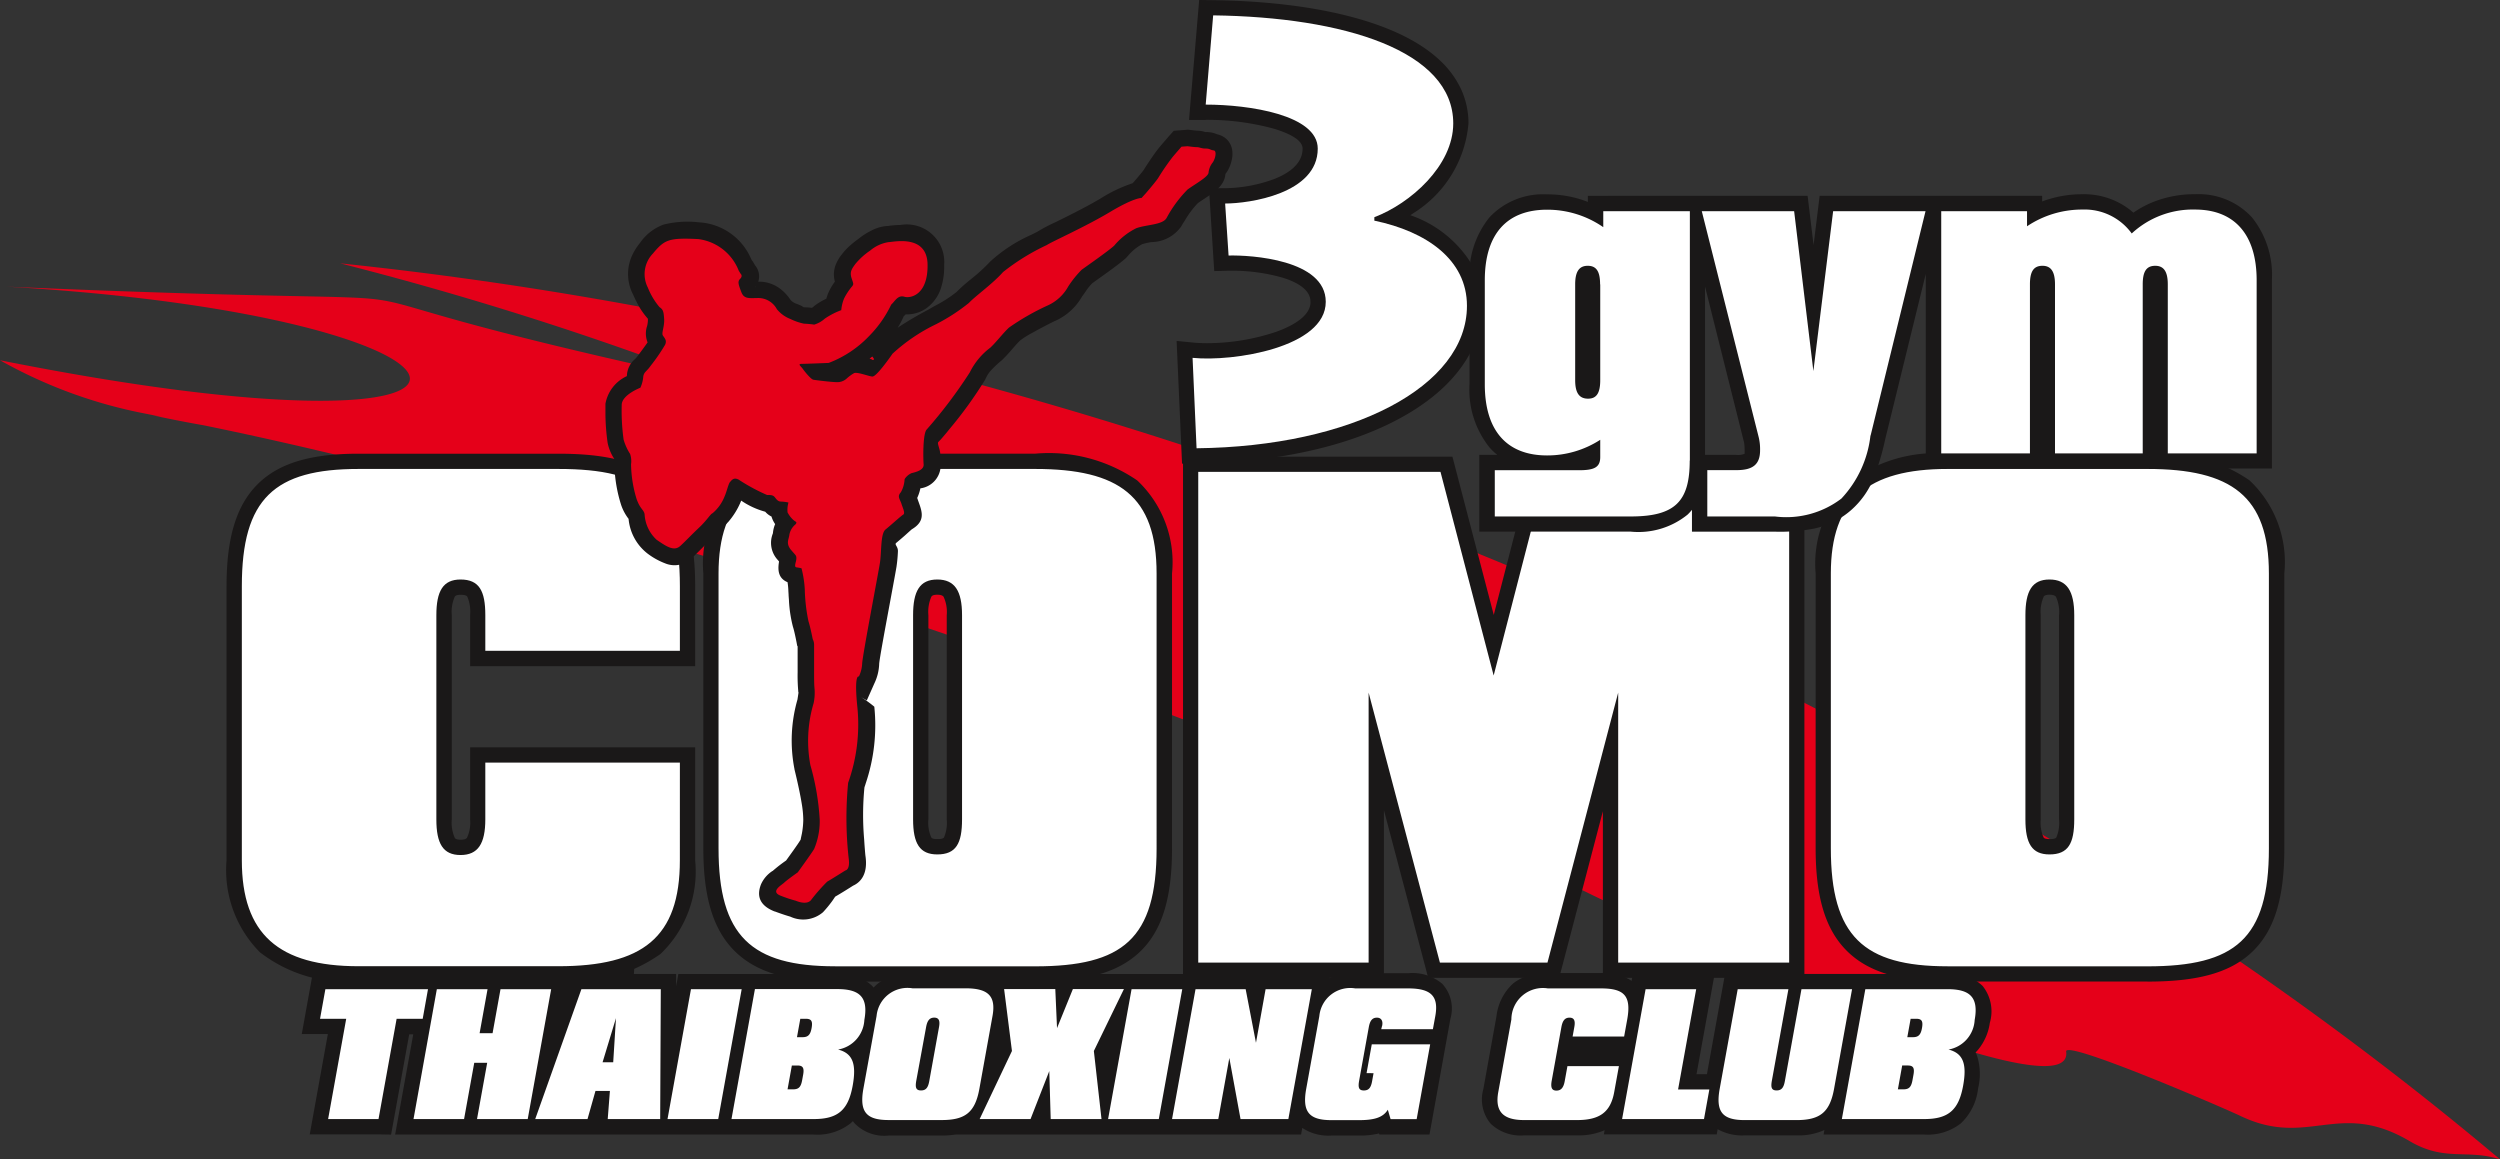
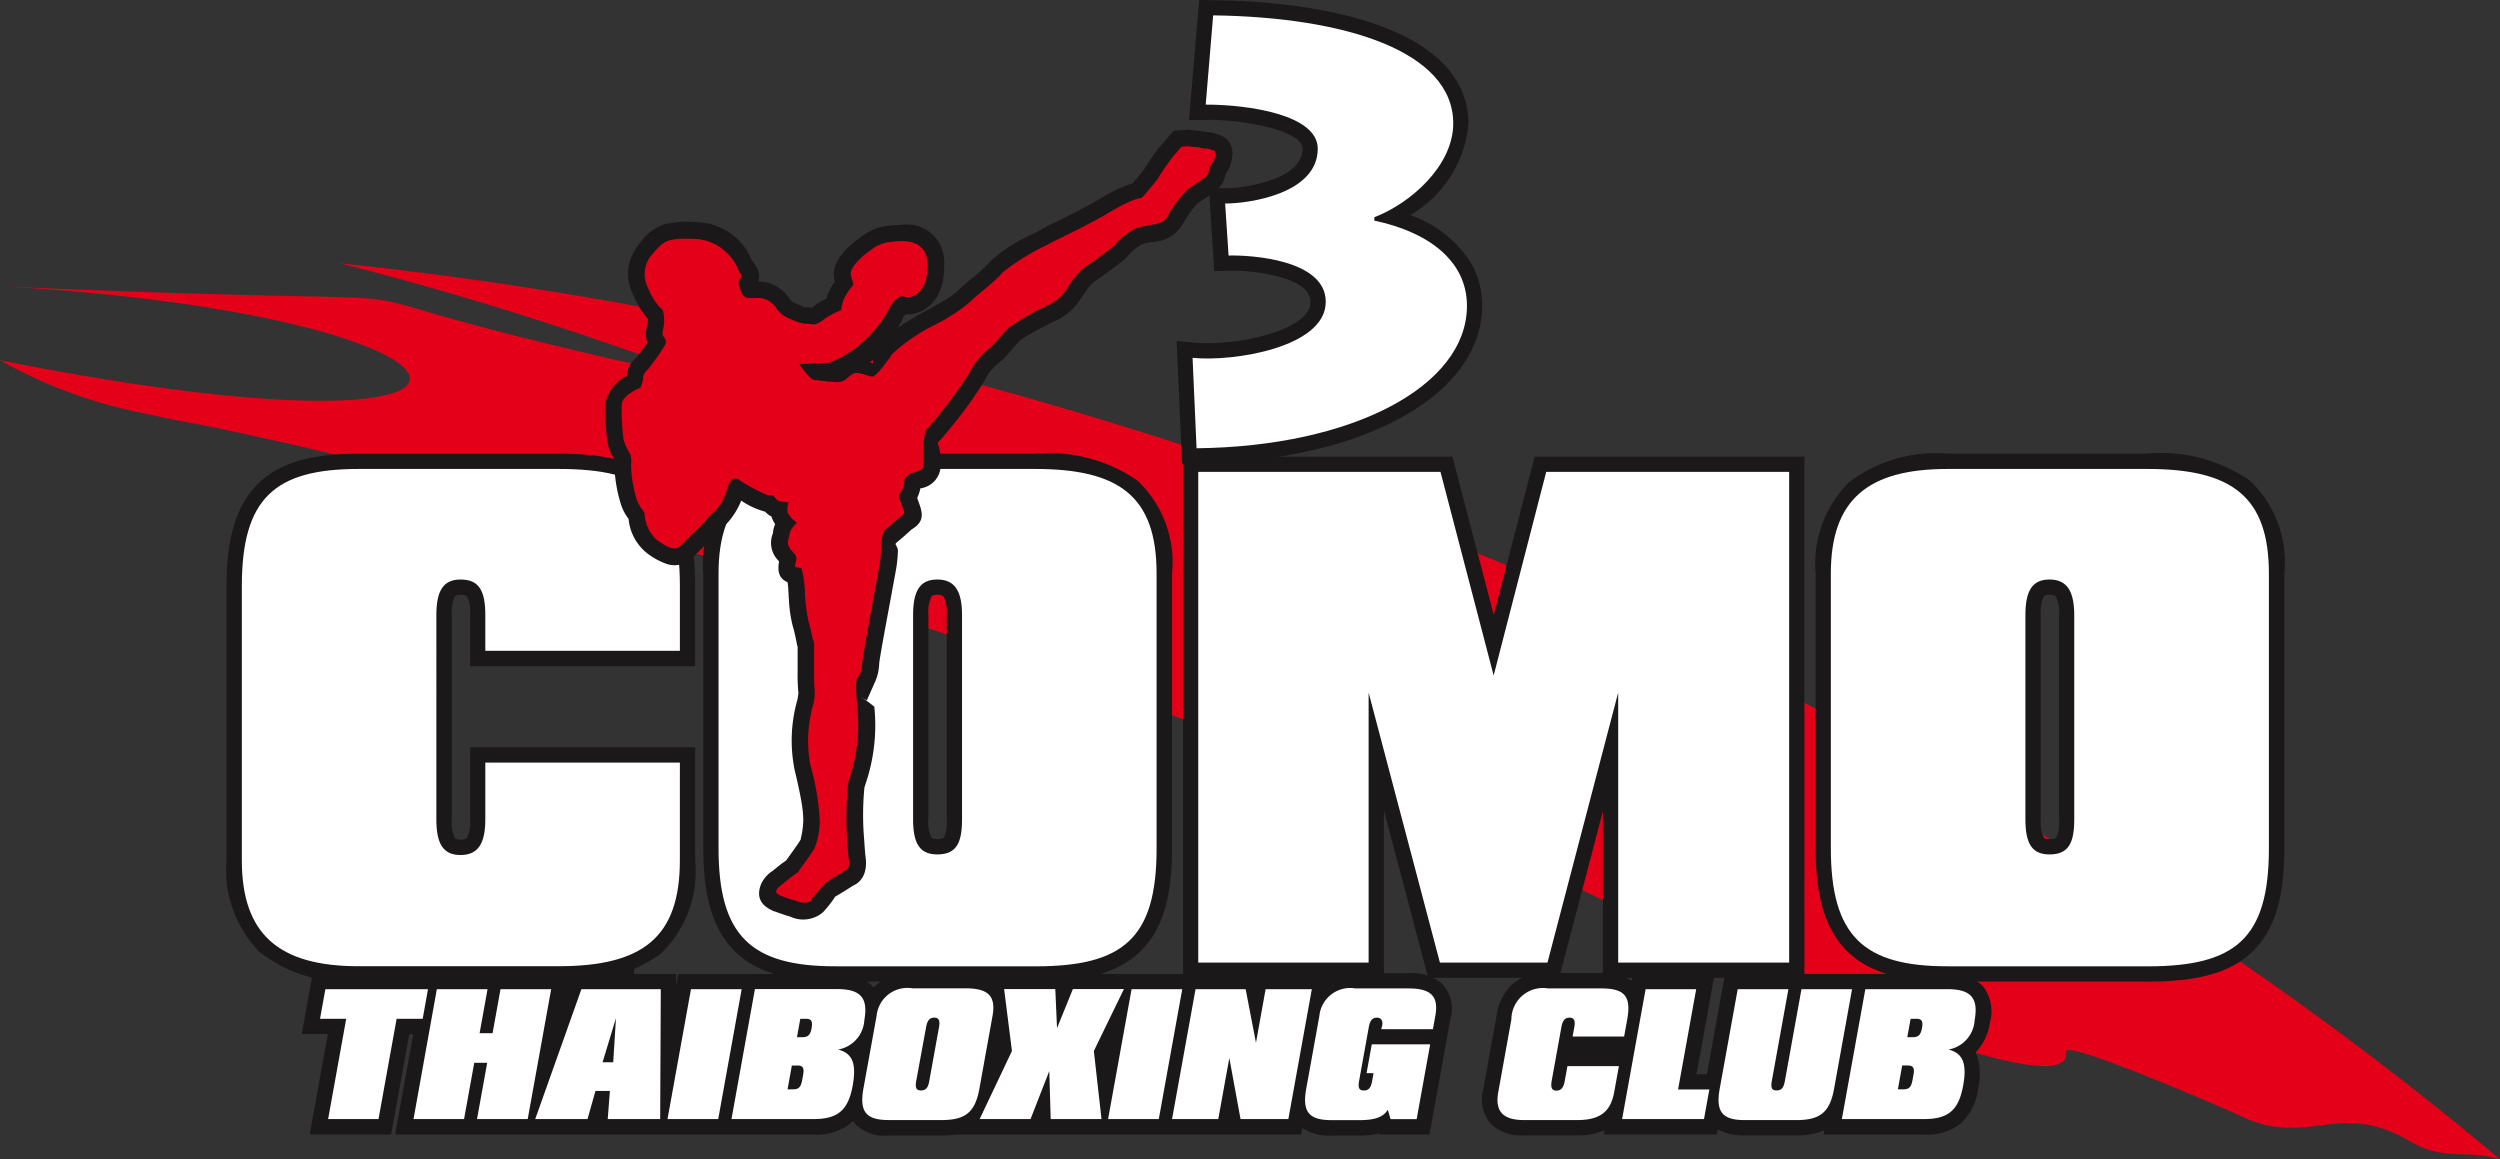
<svg xmlns="http://www.w3.org/2000/svg" width="103.933" height="48.199" viewBox="0 0 103.933 48.199">
  <rect x="0" y="0" width="103.933" height="48.199" fill="#333333" stroke="none" />
  <g id="como3-logo" transform="translate(-0.722 -0.585)">
    <path id="Path_248" data-name="Path 248" d="M86.619,55.15c-.076-.515,6.587,2.359,7.255,2.682,2.818,1.34,4.069-.695,7.018,1.038,1.475.874,2.382.319,3.764.763C80.363,39.16,46.32,25.652,14.864,22.382a139.313,139.313,0,0,1,15.478,4.912c-22.007-4.781-4.63-2.882-29.35-3.943,21.463,1.242,23.334,7.77-.271,3.059a19.949,19.949,0,0,0,6.021,2.215l.709.14L7.073,28.7c.688.151,1.394.288,2.11.414,16.139,3.3,38.84,10.877,53.708,17.531q.447.2.9.42C69.271,50,87,58,86.619,55.15" transform="translate(0 -10.849)" fill="#e50019" fill-rule="evenodd" />
    <path id="Path_249" data-name="Path 249" d="M92.435,79.861h0l.015,0v-.015l-.015.012m.015,0-.015,0a.131.131,0,0,1,.015.025Zm1.16.487.4-.1a.785.785,0,0,0,.42-.209,1.065,1.065,0,0,0,.2-.516c.047-.261.05-.408.009-.455s-.225-.081-.516-.081h-.975a.748.748,0,0,1,.447.359,1.015,1.015,0,0,1,.089.732A1.557,1.557,0,0,1,93.61,80.351Zm-1.02,2.77h.554a1.11,1.11,0,0,0,.705-.157,1.213,1.213,0,0,0,.292-.709,1.466,1.466,0,0,0,.021-.685c-.014-.034-.064-.061-.156-.084l-.765-.189a1.014,1.014,0,0,1,.088.729l-.04.219a1.155,1.155,0,0,1-.278.621A.858.858,0,0,1,92.591,83.12Zm-2.1,0h.82l.308-1.7.09-.5-.216-.054.236-.057.1-.566.138-.765.087-.482h-.82Zm-3.765.044a.741.741,0,0,1-.468-.413,1.076,1.076,0,0,1-.063-.683l.556-3.079h-.821l-.654,3.622c-.052.288-.061.45-.023.5s.178.054.441.054v0Zm2.672-4.171h-.821l-.6,3.3a1.205,1.205,0,0,1-.254.591.858.858,0,0,1-.424.281h.533v0a1.16,1.16,0,0,0,.685-.134,1.063,1.063,0,0,0,.263-.64ZM81.351,83.12h.82l.746-4.128H82.1Zm-1.645-5.433a2.061,2.061,0,0,1,1.28.323l.052-.29h3.4l-.754,4.172h.433l.659-3.648.094-.522h2.647v0h6.606a1.852,1.852,0,0,1,1.456.5,1.694,1.694,0,0,1,.3,1.532,2.25,2.25,0,0,1-.5,1.133c-.03.033-.06.065-.092.1.021.042.041.086.059.132a2.529,2.529,0,0,1,.044,1.366,2.339,2.339,0,0,1-.715,1.449,2.227,2.227,0,0,1-1.53.465H88.968L89,84.212a2.6,2.6,0,0,1-1.169.222v0H85.691v0a2.08,2.08,0,0,1-1.127-.256l-.039.215H79.833l.032-.175a2.67,2.67,0,0,1-1.148.216h-2.2a1.8,1.8,0,0,1-1.386-.482,1.568,1.568,0,0,1-.311-1.431l.545-3.019a2.2,2.2,0,0,1,.693-1.382,2.14,2.14,0,0,1,1.447-.433Zm-.949,1.272a.747.747,0,0,1,.422.406.887.887,0,0,1,.081.326h.892l.034-.19c.052-.291.063-.445.029-.483s-.211-.06-.509-.06Zm-1.214,4.2a.744.744,0,0,1-.443-.414,1.1,1.1,0,0,1-.057-.679l.406-2.248a1.244,1.244,0,0,1,.251-.592.87.87,0,0,1,.373-.27H77.5a1.019,1.019,0,0,0-.632.135,1.069,1.069,0,0,0-.261.631l-.545,3.019c-.036.2-.038.309-.007.343.047.051.2.075.456.075Zm2.158-.973h-.853l-.019.1a1.232,1.232,0,0,1-.259.6.88.88,0,0,1-.4.27h.543a1.211,1.211,0,0,0,.688-.139.764.764,0,0,0,.236-.5Zm-6.324-2.181-.014.075Zm-.014.075-.009.048Zm-2.649-1.124a.81.81,0,0,1,.383.282v0a.86.86,0,0,1,.084.14H72.2l0-.021c.036-.2.043-.306.021-.328a1,1,0,0,0-.527-.075Zm-1.147,4.2a.741.741,0,0,1-.469-.413,1.073,1.073,0,0,1-.062-.683l.406-2.248a1.249,1.249,0,0,1,.251-.592.874.874,0,0,1,.373-.27H69.5a1.083,1.083,0,0,0-.636.138h0a.758.758,0,0,0-.233.487l-.546,3.026c-.052.287-.06.447-.022.494s.182.056.447.056v0Zm1.315-1.2-.037.2.214-.352.385,1.312h.081l.332-1.84h-.854Zm-5.33,1.161h.634l.746-4.128H66.3Zm-2.913,0h.634l.364-2.016.382-2.114h-.634Zm-2.659,0H60.8l.746-4.133h-.82Zm-2.593-2.166.023.787.04,1.376h.784L58,81l-.02-.181.08-.164.807-1.661h-.68Zm-2.5,2.163h.678l.934-2.389-.033-.725-.045-1.014h-.8l.236,1.858.024.185L55.8,81.2Zm-3.142.041H52.3a1.161,1.161,0,0,0,.685-.134,1.064,1.064,0,0,0,.263-.64l.547-3.026c.036-.2.043-.306.021-.328a1,1,0,0,0-.527-.075h-.956a.756.756,0,0,1,.419.394,1.077,1.077,0,0,1,.065.691l-.406,2.248a1.205,1.205,0,0,1-.254.591v0A.854.854,0,0,1,51.746,83.162Zm-1.646,0h1.049a.74.74,0,0,1-.46-.41,1.07,1.07,0,0,1-.063-.683l.406-2.248a1.239,1.239,0,0,1,.251-.592.87.87,0,0,1,.373-.27h-.567a1.083,1.083,0,0,0-.636.138h0a.758.758,0,0,0-.233.487l-.546,3.026c-.052.287-.06.447-.022.494S49.835,83.162,50.1,83.162Zm-3.827-3.3h0l.015,0v-.015Zm.015,0-.015,0a.146.146,0,0,1,.015.024Zm1.161.487.4-.1a.788.788,0,0,0,.42-.209,1.07,1.07,0,0,0,.2-.516c.047-.261.05-.408.009-.455s-.225-.081-.516-.081h-.975a.749.749,0,0,1,.446.359v0a1.014,1.014,0,0,1,.089.73A1.605,1.605,0,0,1,47.449,80.351Zm-1.02,2.77h.554a1.11,1.11,0,0,0,.705-.157,1.219,1.219,0,0,0,.292-.709A1.462,1.462,0,0,0,48,81.57c-.013-.034-.063-.061-.156-.084L47.08,81.3a1.017,1.017,0,0,1,.088.729l-.04.219a1.155,1.155,0,0,1-.278.621A.854.854,0,0,1,46.429,83.12Zm-2.105,0h.82l.129-.713.179-.991.09-.5-.215-.054.236-.057.1-.566.138-.765.087-.482h-.821Zm-2.659,0h.82l.746-4.133h-.82Zm-2.472-1.091-.047.6-.038.49h.863l.019-4.13h-.56l-.037.6-.113,1.835-.036.6ZM36.3,83.12H37.1l.2-.706.108-.383h-.058l.249-.82.558-1.836.117-.383h-.494Zm-2.133-2.341-.006.03,0,.012-.128.706-.288,1.593h.821l.745-4.128h-.82l-.236,1.3ZM31.1,83.123h.821l.328-1.819.091-.5.132-.729.2-1.084h-.82Zm-2.213,1.27H26.032l.135-.748.618-3.422H25.7l.135-.748.222-1.231.094-.524H31.7v0h1.73v0h3.4L36.78,78l.1-.278h1.777l1.066-3.507-.214,3.507h1.755l0,.513.092-.51h2.659v0h3.947a1.852,1.852,0,0,1,1.456.5c.019.021.038.043.055.065a1.619,1.619,0,0,1,.215-.194h0a2.234,2.234,0,0,1,1.4-.4h2.2a2.716,2.716,0,0,1,.9.129l-.012-.1h6.715l0,0H64.25l.009-.048.009.048h.973v0h3.21l-.032.175a2.528,2.528,0,0,1,1.08-.208h2.2a1.929,1.929,0,0,1,1.411.437,1.516,1.516,0,0,1,.342,1.461l-.09.5-.122.674-.562,3.112-.095.524H70.5l-.014-.046a3.336,3.336,0,0,1-.83.087v0H68.51v0a1.963,1.963,0,0,1-1.215-.317l-.05.276H61.123v0h-1.47v0H52.877a3.67,3.67,0,0,1-.576.041H50.1a1.715,1.715,0,0,1-1.426-.518c-.022-.026-.042-.053-.061-.081-.032.032-.066.063-.1.093a2.227,2.227,0,0,1-1.53.465H42.806v0H38.055v0H32.229v0H29.582l.753-4.167h-.168l-.658,3.645-.095.524ZM27.549,83.12h.807l.658-3.645.087-.482H28.3l-.128.706Z" transform="translate(-12.433 -36.648)" fill="#1a1818" />
    <path id="Path_250" data-name="Path 250" d="M93.34,83.661h.233c.233,0,.287.106.237.386s-.149.379-.375.379H93.2l.138-.765m-.53,2.933.179-.991h.233c.226,0,.288.1.236.386l-.04.219c-.05.279-.136.386-.376.386ZM90.479,87.83H93.9c1,0,1.436-.366,1.621-1.39.161-.891.01-1.343-.608-1.5A1.319,1.319,0,0,0,96,83.714c.169-.938-.181-1.284-1.132-1.284H91.455Zm.424-5.4H88.8l-.691,3.824c-.048.266-.136.386-.343.386s-.245-.12-.2-.386l.691-3.824H86.149L85.4,86.573c-.174.964.118,1.3,1.042,1.3h2.142c.964,0,1.391-.3,1.571-1.3Zm-9.56,5.4h3.405l.222-1.23h-1.3l.753-4.17H82.32Zm-.133-2.2H79.07l-.113.625c-.048.266-.151.392-.344.392s-.243-.127-.2-.392l.406-2.248c.048-.266.144-.393.337-.393s.25.127.2.393l-.071.393h2.142l.129-.712c.18-1-.14-1.29-1.1-1.29h-2.2a1.311,1.311,0,0,0-1.516,1.29l-.545,3.019c-.147.811.2,1.165,1.073,1.165h2.2c.925,0,1.394-.313,1.547-1.165Zm-10.2.292-.06.333c-.048.266-.136.386-.343.386s-.244-.12-.2-.386l.406-2.248c.048-.266.144-.393.337-.393.173,0,.256.127.221.32-.005.027-.015.047-.02.073l-.022.087h2.148l.1-.545c.154-.851-.2-1.151-1.129-1.151h-2.2a1.289,1.289,0,0,0-1.492,1.151l-.546,3.026c-.174.964.125,1.3,1.049,1.3h1.144c.632,0,1-.107,1.2-.433l.115.392h1.084l.562-3.112H70.936l-.217,1.2ZM62.633,87.83h1.922l.459-2.54.466,2.54h1.988l.976-5.4H66.522l-.4,2.228-.429-2.228H63.609Zm-2.659,0h2.108l.975-5.4H60.95Zm-5.34,0H56.75l.779-1.995.059,1.995H59.7L59.382,85l1.25-2.574H58.51l-.659,1.623-.072-1.623H55.651L55.977,85Zm-2.226-3.824c.048-.266.144-.393.337-.393s.25.127.2.393l-.406,2.248c-.048.266-.136.386-.343.386s-.244-.12-.2-.386Zm-1.556,3.865h2.2c.964,0,1.391-.3,1.571-1.3l.546-3.026c.154-.851-.2-1.151-1.129-1.151h-2.2a1.289,1.289,0,0,0-1.491,1.151L49.8,86.573C49.629,87.538,49.927,87.871,50.852,87.871Zm-3.674-4.21h.233c.233,0,.287.106.237.386s-.149.379-.375.379H47.04Zm-.53,2.933.179-.991h.233c.226,0,.288.1.236.386l-.04.219c-.05.279-.136.386-.376.386ZM44.317,87.83h3.418c1,0,1.436-.366,1.621-1.39.161-.891.01-1.343-.608-1.5a1.318,1.318,0,0,0,1.093-1.23c.17-.938-.18-1.284-1.131-1.284H45.292Zm-2.659,0h2.108l.975-5.4H42.633Zm-2.7-2.361.557-1.835L39.4,85.469Zm-2.8,2.361h2.174l.331-1.17h.6l-.091,1.17h2.181l.025-5.4h-3.3Zm-5.06,0H33.2l.423-2.34h.538l-.423,2.34h2.108l.975-5.4H34.715l-.33,1.829h-.539l.33-1.829H32.068Zm-3.55,0h2.095l.753-4.169h1.084L31.7,82.43H27.434l-.222,1.231H28.3Z" transform="translate(-13.185 -40.722)" fill="#fff" />
    <path id="Path_251" data-name="Path 251" d="M95.019,44.079a1.568,1.568,0,0,0-.125.77h0v8.49h0a1.524,1.524,0,0,0,.12.752c.031.047.112.068.249.068.16,0,.249-.022.28-.068a1.549,1.549,0,0,0,.114-.752h0v-8.49h0a1.5,1.5,0,0,0-.13-.763C95.488,44.03,95.4,44,95.263,44s-.21.025-.244.076m-1.4.77a2.649,2.649,0,0,1,.333-1.466,1.437,1.437,0,0,1,1.307-.653,1.469,1.469,0,0,1,1.312.645,2.585,2.585,0,0,1,.354,1.473h0v8.49h0A2.577,2.577,0,0,1,96.6,54.8a1.466,1.466,0,0,1-1.333.634,1.441,1.441,0,0,1-1.3-.634,2.581,2.581,0,0,1-.339-1.459h0v-8.49Zm5.71,15.234H91.018c-1.918,0-3.272-.369-4.181-1.272s-1.3-2.269-1.3-4.267V43.116a4.762,4.762,0,0,1,1.4-3.8l0,0a5.986,5.986,0,0,1,4.086-1.184h8.314a6.488,6.488,0,0,1,4.239,1.114,4.672,4.672,0,0,1,1.446,3.868V54.545c0,2.068-.413,3.439-1.362,4.326S101.314,60.083,99.332,60.083Zm-8.314-1.272h8.314c1.66,0,2.786-.236,3.458-.864s.955-1.7.955-3.4V43.116a3.526,3.526,0,0,0-.984-2.889,5.378,5.378,0,0,0-3.429-.821H91.018a4.845,4.845,0,0,0-3.248.862v0a3.6,3.6,0,0,0-.964,2.845V54.545c0,1.645.282,2.728.926,3.367A4.547,4.547,0,0,0,91.018,58.811ZM74.389,59.928H69.43l-.125-.475L67.59,52.96v6.968H59.237V38.26h11.2l1.718,6.58,1.575-6.1.124-.48H85.07V59.928H76.692V53L75,59.451l-.125.477Zm-3.982-1.272H73.9L77.964,43.13V58.656H83.8V39.532H74.829l-2.062,7.985-.61,2.365L71.54,47.52l-2.086-7.988H60.5V58.656h5.814V43.168ZM48.776,44.079a1.561,1.561,0,0,0-.125.77h0v8.49h0a1.517,1.517,0,0,0,.12.752c.031.047.112.068.249.068.16,0,.249-.022.28-.068a1.554,1.554,0,0,0,.114-.752h0v-8.49h0a1.5,1.5,0,0,0-.13-.763C49.245,44.03,49.16,44,49.02,44S48.81,44.028,48.776,44.079Zm-1.4.77a2.65,2.65,0,0,1,.333-1.466,1.438,1.438,0,0,1,1.307-.653,1.469,1.469,0,0,1,1.312.645,2.585,2.585,0,0,1,.354,1.473h0v8.49h0a2.577,2.577,0,0,1-.332,1.459,1.466,1.466,0,0,1-1.333.634,1.443,1.443,0,0,1-1.3-.634,2.581,2.581,0,0,1-.339-1.459h0v-8.49Zm5.71,15.234H44.775c-1.917,0-3.272-.369-4.18-1.272s-1.3-2.27-1.3-4.267V43.116a4.762,4.762,0,0,1,1.4-3.8l0,0a5.99,5.99,0,0,1,4.086-1.181v0h8.314a6.486,6.486,0,0,1,4.239,1.114,4.671,4.671,0,0,1,1.446,3.868V54.545c0,2.068-.414,3.439-1.363,4.326S55.072,60.083,53.089,60.083Zm-8.314-1.272h8.314c1.659,0,2.786-.236,3.458-.864s.955-1.7.955-3.4V43.116a3.526,3.526,0,0,0-.984-2.889,5.38,5.38,0,0,0-3.429-.821H44.775v0a4.839,4.839,0,0,0-3.247.865v0a3.6,3.6,0,0,0-.964,2.845V54.545c0,1.645.282,2.728.926,3.367A4.545,4.545,0,0,0,44.775,58.811ZM30.232,50.344h8.724v4.7a4.751,4.751,0,0,1-1.441,3.89,6.4,6.4,0,0,1-4.244,1.146H24.957v0a5.919,5.919,0,0,1-4.092-1.212,4.844,4.844,0,0,1-1.392-3.821v-11.4c0-2,.4-3.361,1.306-4.255s2.262-1.255,4.178-1.255h8.314c1.981,0,3.378.323,4.32,1.2s1.365,2.245,1.365,4.314v3.321H29.6V44.849a1.6,1.6,0,0,0-.119-.77c-.033-.051-.121-.076-.275-.076-.132,0-.21.025-.244.076a1.561,1.561,0,0,0-.125.77h0v8.49h0a1.561,1.561,0,0,0,.125.77c.033.051.112.076.244.076s.226-.027.264-.083a1.5,1.5,0,0,0,.13-.762h0V50.344Zm7.452,1.267H30.865v1.727h0a2.586,2.586,0,0,1-.354,1.473,1.468,1.468,0,0,1-1.312.645,1.437,1.437,0,0,1-1.307-.652,2.649,2.649,0,0,1-.334-1.466h0v-8.49h0a2.65,2.65,0,0,1,.334-1.466,1.437,1.437,0,0,1,1.307-.653,1.46,1.46,0,0,1,1.339.653,2.644,2.644,0,0,1,.327,1.466V45.7h6.816V43.643c0-1.7-.289-2.77-.952-3.385s-1.8-.852-3.461-.852H24.957a4.581,4.581,0,0,0-3.288.887c-.642.632-.923,1.707-.923,3.35v11.4a3.677,3.677,0,0,0,.969,2.877,4.761,4.761,0,0,0,3.242.889v0h8.314a5.286,5.286,0,0,0,3.424-.843,3.6,3.6,0,0,0,.989-2.921Z" transform="translate(-9.333 -18.69)" fill="#1a1818" />
    <path id="Path_252" data-name="Path 252" d="M94.888,45.48c0-1,.276-1.482,1-1.482s1.03.477,1.03,1.482v8.49c0,1.005-.252,1.457-1.03,1.457-.728,0-1-.452-1-1.457V45.48m-3.241,14.6h8.314c3.642,0,5.049-1.135,5.049-4.9V43.747c0-3.215-1.557-4.345-5.049-4.345H91.647c-3.315,0-4.848,1.281-4.848,4.345V55.176C86.8,58.818,88.156,60.078,91.647,60.078Zm-21.1-.155h4.471L77.958,48.7V59.924h7.108v-20.4h-10.1l-2.185,8.465-2.21-8.465H60.5v20.4h7.083V48.7ZM48.645,45.48c0-1,.276-1.482,1.005-1.482s1.03.477,1.03,1.482v8.49c0,1.005-.251,1.457-1.03,1.457-.729,0-1.005-.452-1.005-1.457Zm-3.24,14.6h8.314c3.642,0,5.049-1.135,5.049-4.9V43.747c0-3.215-1.557-4.345-5.049-4.345H45.405c-3.316,0-4.848,1.281-4.848,4.345V55.176C40.557,58.818,41.913,60.078,45.405,60.078ZM38.95,51.609H30.861V53.97c0,1.005-.3,1.482-1.03,1.482s-1.005-.477-1.005-1.482V45.48c0-1,.277-1.482,1.005-1.482.778,0,1.03.477,1.03,1.482v1.482H38.95V44.275c0-3.768-1.407-4.873-5.049-4.873H25.587c-3.492,0-4.848,1.231-4.848,4.873v11.4c0,3.064,1.532,4.4,4.848,4.4H33.9c3.491,0,5.049-1.185,5.049-4.4Z" transform="translate(-9.963 -19.321)" fill="#fff" />
-     <path id="Path_253" data-name="Path 253" d="M142.593,26.8h2.422V20.411a1.675,1.675,0,0,1,.22-.925l0,0a1.142,1.142,0,0,1,1.86-.005,1.659,1.659,0,0,1,.231.933V26.8H149.7V20.411a1.675,1.675,0,0,1,.22-.925l0,0a1.141,1.141,0,0,1,1.86-.005,1.659,1.659,0,0,1,.232.933V26.8h2.421V20.237h0a2.614,2.614,0,0,0-.516-1.767,1.8,1.8,0,0,0-1.406-.535v0h0a3.4,3.4,0,0,0-1.2.2,3.07,3.07,0,0,0-1.005.625l-.515.472-.419-.559h0l0,0a1.971,1.971,0,0,0-.165-.2,1.749,1.749,0,0,0-.176-.162h0a1.874,1.874,0,0,0-1.2-.376,3.431,3.431,0,0,0-1,.142h0a3.826,3.826,0,0,0-.958.451l-.977.623V18h-2.3v8.8m-4.188-.257L140.5,18h-2.465l-.752,6.087-.637,5.157L135.285,18h-2.461l2.154,8.577a2.122,2.122,0,0,1,.067.368c.012.115.016.239.016.364h0a1.353,1.353,0,0,1-.479,1.133,1.744,1.744,0,0,1-1.136.325v0h-.58v.653h2.174a6.582,6.582,0,0,0,1.36-.1,2.17,2.17,0,0,0,.988-.49A2.289,2.289,0,0,0,138,27.95a9.849,9.849,0,0,0,.406-1.4Zm-6.9-9.815h4.9l.248,2.048.253-2.048h9.249v.236q.148-.056.3-.1h0a4.679,4.679,0,0,1,1.372-.2,3.11,3.11,0,0,1,1.988.654h0c.046.037.09.074.134.112a4.206,4.206,0,0,1,.922-.482,4.651,4.651,0,0,1,1.646-.285h0v0a3.014,3.014,0,0,1,2.356.957,3.823,3.823,0,0,1,.834,2.612h0v7.836h-14.39v-8.09l-1.684,6.863h0a10.83,10.83,0,0,1-.465,1.586,3.508,3.508,0,0,1-.951,1.366,3.4,3.4,0,0,1-1.55.773,7.574,7.574,0,0,1-1.628.126H131.6v-.908a2.037,2.037,0,0,1-.183.2,3.246,3.246,0,0,1-2.37.706h-6.288V27.5h.747a2.711,2.711,0,0,1-.322-.309,3.84,3.84,0,0,1-.832-2.624h0V20.236h0a3.8,3.8,0,0,1,.834-2.616,3.056,3.056,0,0,1,2.387-.951v0h0a4.637,4.637,0,0,1,1.4.209c.1.032.2.067.3.106v-.253Zm.636,3.776V27.5h1.305v0a.7.7,0,0,0,.341-.047s0-.047,0-.143h0a2.381,2.381,0,0,0-.011-.24.782.782,0,0,0-.027-.147l-.008-.028Zm-1.272,7.234V18h-2.327v1.2l-.984-.648a3.8,3.8,0,0,0-.968-.47,3.375,3.375,0,0,0-1.021-.15h0v0a1.852,1.852,0,0,0-1.443.529,2.608,2.608,0,0,0-.511,1.771h0v4.329h0a2.646,2.646,0,0,0,.514,1.784,1.841,1.841,0,0,0,1.44.535v0h0a3.306,3.306,0,0,0,.956-.132,3.909,3.909,0,0,0,.924-.423l.964-.587v1.842h0a1.029,1.029,0,0,1-.508.978,1.911,1.911,0,0,1-1.013.211h-2.868v.653h5.015a2.186,2.186,0,0,0,1.49-.348A1.857,1.857,0,0,0,130.871,27.739Zm-2.454-7.327V24.39a1.7,1.7,0,0,1-.216.92,1.013,1.013,0,0,1-.925.49,1.049,1.049,0,0,1-.935-.472,1.633,1.633,0,0,1-.239-.937V20.411a1.659,1.659,0,0,1,.232-.933,1.141,1.141,0,0,1,1.86.005l0,0A1.671,1.671,0,0,1,128.417,20.411Z" transform="translate(-60.538 -8.004)" fill="#1a1818" />
-     <path id="Path_254" data-name="Path 254" d="M142.588,28.067h3.694V21.042c0-.521.142-.773.521-.773.363,0,.521.253.521.773v7.025h3.647V21.042c0-.521.142-.773.521-.773.363,0,.521.253.521.773v7.025h3.694v-7.2c0-1.926-.947-2.936-2.557-2.936a3.734,3.734,0,0,0-2.636.994,2.419,2.419,0,0,0-2.053-.994,4.109,4.109,0,0,0-2.3.695V18h-3.567V28.067m-2.936-.742L141.941,18H138.1l-.821,6.646L136.479,18H132.64L135,27.372a2.093,2.093,0,0,1,.063.568c0,.6-.315.824-.978.824h-1.216V30.69h2.81a3.782,3.782,0,0,0,2.763-.742A4.574,4.574,0,0,0,139.652,27.325Zm-7.514,1.044V18h-3.6v.663a4.08,4.08,0,0,0-2.336-.726c-1.657,0-2.589.994-2.589,2.936v4.325c0,1.942.931,2.955,2.589,2.955a4.048,4.048,0,0,0,2.21-.65v.713c0,.426-.237.552-.884.552h-3.5V30.69h5.651C131.538,30.69,132.138,30.058,132.138,28.369Zm-3.726-7.327V25.02c0,.521-.142.773-.505.773-.379,0-.537-.253-.537-.773V21.042c0-.521.158-.773.521-.773C128.27,20.268,128.412,20.521,128.412,21.042Z" transform="translate(-61.169 -8.634)" fill="#fff" />
    <path id="Path_255" data-name="Path 255" d="M100.011,4.319a11.05,11.05,0,0,1,2.5.4c1.193.359,2.1,1,2.1,2.047h0v0h0A2.653,2.653,0,0,1,102.665,9.2a7.242,7.242,0,0,1-1.86.441l.062.944a8.508,8.508,0,0,1,2.075.35c1.067.341,1.972.98,2,2.147v.055c0,.068,0,.133-.009.194v0c-.107,1.094-1.063,1.813-2.265,2.245a10.377,10.377,0,0,1-3.232.549l.108,2.448c.671-.025,1.327-.077,1.967-.156A19.078,19.078,0,0,0,103.789,18c3.487-.872,5.756-2.612,5.756-4.7v0h0a2.347,2.347,0,0,0-.076-.6,2.191,2.191,0,0,0-.212-.524,4.44,4.44,0,0,0-3.057-1.792l-.507-.106v-1.1l.412-.154v0a4.723,4.723,0,0,0,.563-.259,5.606,5.606,0,0,0,.575-.361,3.637,3.637,0,0,0,1.731-2.684h0V5.7a2.1,2.1,0,0,0-.205-.9,2.66,2.66,0,0,0-.6-.793c-1.428-1.337-4.45-2.021-7.961-2.131l-.2,2.445m-.687,1.249v0h-.693l.057-.688L99,1.174l.049-.589.592.008c4.05.053,7.647.844,9.4,2.487a3.928,3.928,0,0,1,.879,1.175,3.375,3.375,0,0,1,.325,1.437v.023l0,0a4.874,4.874,0,0,1-2.267,3.717l-.15.1a4.827,4.827,0,0,1,2.532,2.006,3.433,3.433,0,0,1,.337.827,3.629,3.629,0,0,1,.116.925h0v0c0,2.722-2.65,4.914-6.721,5.932a20.193,20.193,0,0,1-2.428.447A24.519,24.519,0,0,1,99,19.853h-.049l-.614.008-.027-.614-.166-3.759-.033-.73.728.072c.144.014.325.022.536.022a9.062,9.062,0,0,0,2.871-.471c.773-.278,1.38-.67,1.43-1.176h0c0-.023,0-.045,0-.065v-.032h0c-.013-.472-.522-.776-1.124-.969a7.592,7.592,0,0,0-2.134-.3h-.134l-.608.016-.04-.61L99.5,9.085l-.045-.676h.681v0a6.1,6.1,0,0,0,2.06-.392c.622-.249,1.152-.646,1.153-1.253h0v0h0c0-.349-.518-.625-1.2-.83A10.5,10.5,0,0,0,99.324,5.567Z" transform="translate(-48.474 0)" fill="#1a1818" />
    <path id="Path_256" data-name="Path 256" d="M99.981,5.57c1.806,0,4.658.428,4.658,1.83,0,1.877-2.852,2.282-3.85,2.282l.143,2.162c.927-.024,4.04.167,4.04,1.925,0,1.9-3.85,2.5-5.537,2.329l.166,3.759c6.464-.071,11.241-2.571,11.241-5.922,0-1.925-1.688-3.089-3.85-3.541v-.143c1.5-.57,3.28-2.139,3.28-3.9,0-3.018-4.539-4.42-9.981-4.491L99.981,5.57" transform="translate(-49.134 -0.636)" fill="#fff" />
-     <path id="Path_257" data-name="Path 257" d="M57.044,17.872l-.006,0-.014.018.02-.021m.009-.017.014-.006.011-.011-.01-.006ZM63.2,19.082h0c-.027.026,0,0,.015,0l-.007,0Zm-1.713,3.049c.058-.079.2-.212.056-.115l0,0-.027.017Zm.444-1.255c.109,0,.022-.06-.014-.147q-.059.05-.118.1l.049.014c.07.02.034.036.081.037v0Zm12.83-7.732.2-.133c.141-.093.234.21.256.014v-.009a1.573,1.573,0,0,1,.062-.29c-.062,0-.124-.011-.175-.018-.062.072-.123.142-.153.178l-.007.008h0l-.037.048h0c-.01.014-.037.05-.075.1ZM60.217,41.335a1.383,1.383,0,0,1-.116.237c-.034.057-.1.151-.172.261l.315-.2C60.235,41.55,60.225,41.448,60.217,41.335ZM59.175,28.264c0-.011,0-.117-.006-.054v.006l0,.038Zm-.053-1.318s-.126-.138-.087-.018Zm-3.612.966c-.044.018.116-.042.133-.044l-.013-.011a.843.843,0,0,1-.119.054Zm-4.316-2.878h0S51.2,25.039,51.194,25.034Zm0,0h0Zm0,0h0v0Zm-.008-.022c-.01-.029,0,0,0,.007l0,0Zm4.49-7.63-.022-.04a1.28,1.28,0,0,0-1.021-.79h0a3.23,3.23,0,0,0-.955.029c-.095.031-.191.134-.348.322v0l0,0a1.008,1.008,0,0,0-.1.143.715.715,0,0,0-.054.119h0a.472.472,0,0,0,.023.38l.025.049v0c.012.028.03.067.053.115.031.066.051.106.057.118a3.1,3.1,0,0,0,.176.313.926.926,0,0,1,.365.485,1.821,1.821,0,0,1,.084.52v.02a2,2,0,0,1-.043.5.8.8,0,0,1,.026.86h0v0l-.006.011a7.69,7.69,0,0,1-.663.983,2.024,2.024,0,0,1-.2.246,2.137,2.137,0,0,1-.178.58l-.122.245-.257.1s-.321.037-.323.079v.011c0,.057,0,.108,0,.153s0,.123,0,.194a7.339,7.339,0,0,0,.073.943h0a.734.734,0,0,0,.1.217,1.358,1.358,0,0,1,.128.245h0l0,0,0,.008c.015.038.028.074.037.107h0c.011.038.019.07.025.1v0a1.789,1.789,0,0,1,.023.531h0c0,.012,0,.026,0,.04s0,.058.012.144h0a4.393,4.393,0,0,0,.181.959l0,.011a.771.771,0,0,0,.127.237,1.014,1.014,0,0,1,.233.485v.017c.009.051.012.067.015.087v0a.922.922,0,0,0,.21.529c.1.069.186.128.255.171.057-.056.113-.111.173-.171h0c.1-.1.216-.217.453-.44l0,0,.005,0a3.4,3.4,0,0,0,.321-.353,1.215,1.215,0,0,1,.343-.329,1.439,1.439,0,0,0,.226-.353l.006-.019,0,0c.027-.066.056-.156.081-.237a2.021,2.021,0,0,1,.169-.42l.029-.051.036-.044,0,0,.006,0a.812.812,0,0,1,1.21-.29h0c.084.043.214.122.367.214.243.148.429.349.5.349a.89.89,0,0,1,.812.287,1.366,1.366,0,0,1,.194.034l.711.118-.141.705-.087-.018a.266.266,0,0,0,.011.029c.01.025.01,0,.046.04l.008.01a.913.913,0,0,1,.094.069h0c.4.336.488.587.07,1.088-.048.057-.067.078-.086.1h0l-.011-.01a1.268,1.268,0,0,1-.027.145l.038.043c.215.242.273.306.286.529l.089.03.1.352a5.344,5.344,0,0,1,.16,1.034V30.4c0,.035.005.1.011.188,0,.035.007.1.015.2a5.038,5.038,0,0,0,.093.745h0c.074.222.157.616.187.767a1.242,1.242,0,0,1,.081.423h0v1.144c0,.276,0,.5.014.622a2.54,2.54,0,0,1-.042.761l-.007.043-.018.058a4.722,4.722,0,0,0-.122,2.221c.077.318.141.6.192.841.008-.045.017-.086.027-.123l.005-.022c.071-.243.042-.148.055-.192h0a6.322,6.322,0,0,0,.307-2.645A3.045,3.045,0,0,1,60.79,33.6a.318.318,0,0,0,.013-.082v0l0-.006c0-.256.3-1.885.526-3.087.107-.579.2-1.056.218-1.2v-.01h0c.019-.117.028-.283.038-.449a1.8,1.8,0,0,1,.439-1.368l.008,0,.308-.268.107-.093-.01-.021a.792.792,0,0,1,.118-1.056c0-.018.01-.17.01-.171l.013-.154.077-.135a1.531,1.531,0,0,1,.694-.573v-.067a2.528,2.528,0,0,1,.379-1.609h0l.075-.086c.068-.079.149-.176.235-.282a17.669,17.669,0,0,0,1.3-1.754,2.719,2.719,0,0,1,.524-.792,5.432,5.432,0,0,1,.5-.477c.094-.087.211-.221.328-.356a6.413,6.413,0,0,1,.44-.472h0a4.592,4.592,0,0,1,.781-.514c.286-.16.631-.338.952-.5v0a1.22,1.22,0,0,0,.573-.488v0l.035-.057.036-.049h0l.014-.016c.022-.027.067-.093.116-.163a3.02,3.02,0,0,1,.538-.632l.022-.019h0l.025-.017.133-.094c.23-.164.611-.434.87-.628-.4.211-.8.407-1.121.563-.3.145-.509.25-.517.256h0l0,0a3.387,3.387,0,0,1-.437.245,6.2,6.2,0,0,0-1.26.761h0l-.016.019a9.1,9.1,0,0,1-.979.9c-.184.152-.347.288-.439.384h0l-.014.014a5.562,5.562,0,0,1-1.219.834h0c-.094.053-.181.1-.3.174l-.038.022c-.184.1-.547.292-.872.5a3.521,3.521,0,0,0-.687.513l-.14.193c-.073.1-.125.173-.146.2-.35.464-.757.851-1.117.851h0l0,0a1.705,1.705,0,0,1-.455-.086c-.015,0-.005-.025.014-.052l.027-.095-.059.038a.712.712,0,0,0-.1.071,1.167,1.167,0,0,1-.515.3,1.45,1.45,0,0,1-.424.057H60.41l0,0c-.06,0-.107,0-.145-.005l-.157-.014c-.285-.026-.667-.072-.754-.086l-.043-.008h0l-.011,0a.842.842,0,0,1-.285-.136,1.288,1.288,0,0,1-.133-.108l0,0a3.668,3.668,0,0,1-.419-.486.739.739,0,0,1-.256-.569c0-.451.209-.728.783-.728v0l.983-.032a3.905,3.905,0,0,0,1.324-.913l.006-.005a2.9,2.9,0,0,0,.659-.9,1.2,1.2,0,0,1,.257-.407l.025-.019h0l.009-.011c.008-.007.026-.029.045-.05a.963.963,0,0,1,1.091-.441.363.363,0,0,0,.087-.169,1.577,1.577,0,0,0,.054-.475c0-.251-.237-.289-.414-.287-.093,0-.225.018-.316.029a1.672,1.672,0,0,1-.2.017h0v0c-.013,0-.018.018-.073.044l-.043.02a1.219,1.219,0,0,0-.2.13l-.025.016c-.1.077-.206.155-.3.237a1.116,1.116,0,0,0-.172.179h0l-.028.036c.158.466.176.54-.128.919-.028.036-.07.088-.127.17a1.279,1.279,0,0,0-.111.186h0a1.068,1.068,0,0,0-.059.275l-.046.415-.388.155a2.648,2.648,0,0,0-.5.243h0a1.873,1.873,0,0,1-.7.383l-.13.037-.137-.016s-.251-.033-.351-.033h0l-.006,0a1.844,1.844,0,0,1-.692-.193c-.047-.021-.072-.034-.08-.036H58.29c-.038-.013-.078-.028-.116-.045-.019-.009-.058-.028-.115-.058h0a2.015,2.015,0,0,1-.667-.554l-.014-.022a.615.615,0,0,0-.119-.143.107.107,0,0,0-.059-.012h0v0a2.185,2.185,0,0,1-.576-.019.956.956,0,0,1-.784-.65l-.005-.014-.015-.039C55.663,17.891,55.57,17.642,55.676,17.381Zm1.29-.556.071.12,0,0a.71.71,0,0,1,.133.681h.019v0h0a1.449,1.449,0,0,1,.871.279,1.848,1.848,0,0,1,.449.476h0a.6.6,0,0,0,.188.14h0l.031.013c.007,0,0,0,0,0v0c.075.026.132.051.2.079s.108.074.141.078v0h0a3.242,3.242,0,0,1,.333.022.46.46,0,0,0,.071-.053l.027-.025a2.637,2.637,0,0,1,.5-.3,1.917,1.917,0,0,1,.1-.279l0,0a2.573,2.573,0,0,1,.232-.4l.024-.034a1.1,1.1,0,0,1,.018-.654h0a1.613,1.613,0,0,1,.261-.463l0,0a2.445,2.445,0,0,1,.39-.413c.111-.1.232-.188.354-.279v0a2.638,2.638,0,0,1,.437-.282l.092-.047a1.639,1.639,0,0,1,.667-.175v0h0c.017,0,0,0,.034-.006a3.993,3.993,0,0,1,.469-.034,1.56,1.56,0,0,1,1.821,1.661,2.9,2.9,0,0,1-.114.9,1.674,1.674,0,0,1-.6.882v0a1.4,1.4,0,0,1-.8.274c-.031,0-.061,0-.09,0-.031.036-.063.071-.1.1l.007,0c.005,0,.008,0,.006,0a3.371,3.371,0,0,1-.244.459c.1-.069.2-.137.307-.2.391-.246.756-.443.945-.543.065-.039.184-.106.316-.18h0a5.37,5.37,0,0,0,.879-.565h0l.011-.011a6.9,6.9,0,0,1,.58-.515,7.672,7.672,0,0,0,.821-.75h0a6.288,6.288,0,0,1,1.69-1.1c.144-.073.23-.113.241-.12h0a6.619,6.619,0,0,1,.738-.391c.519-.255,1.272-.625,1.915-1.005h0a5.928,5.928,0,0,1,1.326-.631l.05-.055h0c.062-.072.366-.423.427-.52h0c.093-.159.315-.488.478-.713.024-.034.056-.076.1-.13h0c.029-.039.059-.077.091-.114l.005-.006h0c.123-.146.373-.434.374-.435l.187-.208.279-.021.252-.02.061-.005.067.008s.278.034.311.034a1.049,1.049,0,0,1,.32.051.164.164,0,0,0,.048.007,1.056,1.056,0,0,1,.462.092h0a.786.786,0,0,1,.281.115l.005,0a.784.784,0,0,1,.339.522h0a1.069,1.069,0,0,1,0,.349,1.513,1.513,0,0,1-.221.586l-.025.03a.235.235,0,0,0-.031.05.4.4,0,0,0-.007.044h0c-.054.446-.458.712-.876.987-.087.057-.176.116-.26.175a3.689,3.689,0,0,0-.529.7c-.055.087-.083.133-.1.154l-.07.123h0a1.533,1.533,0,0,1-1.232.646,2.812,2.812,0,0,0-.385.087,1.941,1.941,0,0,0-.574.463c-.064.067-.057.062-.091.1h0v0c-.2.2-.937.721-1.312.988l-.1.073a2.011,2.011,0,0,0-.278.347c-.043.061-.083.12-.137.189l-.026.042h0a2.42,2.42,0,0,1-1.1.987l-.017.005c-.3.148-.622.316-.913.479a3.754,3.754,0,0,0-.517.322v0c-.1.087-.216.225-.336.362a6.4,6.4,0,0,1-.439.471l-.019.016h0l0,0a4.4,4.4,0,0,0-.393.364,1.327,1.327,0,0,0-.261.386l-.014.033a17.162,17.162,0,0,1-1.493,2.067c-.1.128-.191.234-.256.309a2.853,2.853,0,0,1-.2.22l0,0h0c-.065.058.082.293.084.563,0,.063,0,.131,0,.195,0,.025,0,.067.008.114v.01a.968.968,0,0,1-.84,1.046,1.808,1.808,0,0,1-.132.4l.014.038c.013.043.025.075.036.106.156.428.3.816-.269,1.156-.006,0-.149.131-.3.266-.1.088-.2.174-.351.3l0,0c-.093.076.081.144.068.365a5.875,5.875,0,0,1-.055.6v.007h0c-.029.177-.117.654-.224,1.23-.211,1.142-.5,2.683-.5,2.842h0v0a2.026,2.026,0,0,1-.2.8l-.314.706-.56-.319a4.886,4.886,0,0,1,.872.581,7.537,7.537,0,0,1-.357,3.187v0c-.052.173-.019.052-.054.172a11.837,11.837,0,0,0-.011,2.161c.007.121.017.264.029.413.009.111.016.2.023.259.125.823-.256,1.134-.513,1.248-.154.1-.572.36-.732.449-.023.013-.077.116-.177.246a4.769,4.769,0,0,1-.324.39h0l-.021.022v0h0a1.263,1.263,0,0,1-1.355.181c-.122-.035-.332-.1-.641-.215l-.011,0c-.66-.258-.743-.678-.566-1.13a1.289,1.289,0,0,1,.473-.552l0,0c.007-.005,0,0,.008,0h0a6.138,6.138,0,0,1,.562-.437c.151-.209.5-.692.576-.823l.027-.041s.012-.064.034-.166l.019-.088A3.456,3.456,0,0,0,59.042,40h0v0a4.286,4.286,0,0,0-.067-.688v0c-.055-.341-.149-.793-.3-1.414l0-.011A6.173,6.173,0,0,1,58.8,35c.014-.088.043-.283.043-.286l-.011-.05,0-.024a7.306,7.306,0,0,1-.025-.774V32.788l-.018-.026-.027-.144s-.087-.457-.15-.644v0a5.49,5.49,0,0,1-.165-1.08c0-.045-.009-.121-.015-.223,0-.051-.007-.12-.011-.21v-.013a3.181,3.181,0,0,0-.033-.327c-.369-.154-.419-.469-.355-.85h0l0-.013L58,29.217l-.017-.019a1.043,1.043,0,0,1-.212-1.088h0c.005-.018.009-.026.01-.032h0a1.2,1.2,0,0,1,.091-.372,1.112,1.112,0,0,1-.123-.232.727.727,0,0,1-.028-.083.805.805,0,0,1-.261-.2,3.313,3.313,0,0,1-1-.462c-.011.03-.024.061-.037.093l0,0h0a3.124,3.124,0,0,1-.495.788,1.562,1.562,0,0,1-.142.136h0a.935.935,0,0,1-.158.109l.013.011h0a4.663,4.663,0,0,1-.444.487l0,0-.005,0c-.132.125-.287.28-.422.415h0c-.129.129-.24.24-.356.346a1.02,1.02,0,0,1-1.111.225,2.973,2.973,0,0,1-.747-.417l-.027-.022a2.059,2.059,0,0,1-.75-1.413,2,2,0,0,1-.309-.577h0a5.958,5.958,0,0,1-.263-1.336h0c0-.049-.009-.122-.012-.215a1.76,1.76,0,0,1,0-.2l0-.008v-.017a.433.433,0,0,0,0-.107l0,.008,0-.011h0v0h0v0h0l0,0v0l0,0h0l0-.013,0,0s0,.008,0,0a1.918,1.918,0,0,1-.289-.693V24.32l0-.009a9.086,9.086,0,0,1-.089-1.156c0-.076,0-.152,0-.227s0-.159,0-.21v-.014a1.572,1.572,0,0,1,.892-1.151.955.955,0,0,1,.336-.707,1.044,1.044,0,0,0,.1-.114l.014-.019,0,0,0,0c.109-.145.291-.389.41-.561a.992.992,0,0,1-.018-.687,1.107,1.107,0,0,0,.031-.222h0v-.007l0-.068a3.072,3.072,0,0,1-.469-.7c-.041-.079-.067-.131-.079-.157-.02-.042-.043-.092-.067-.148A1.853,1.853,0,0,1,51.86,16.7v0a2.055,2.055,0,0,1,.162-.348,2.371,2.371,0,0,1,.235-.34h0l0,0a2.035,2.035,0,0,1,.98-.759,4.108,4.108,0,0,1,1.468-.093h.011a2.512,2.512,0,0,1,2.155,1.515c.022.039.031.062.035.066l0,0,.037.046Z" transform="translate(-24.925 -5.332)" fill="#1a1818" />
+     <path id="Path_257" data-name="Path 257" d="M57.044,17.872l-.006,0-.014.018.02-.021m.009-.017.014-.006.011-.011-.01-.006ZM63.2,19.082h0c-.027.026,0,0,.015,0l-.007,0Zm-1.713,3.049c.058-.079.2-.212.056-.115l0,0-.027.017Zm.444-1.255q-.059.05-.118.1l.049.014c.07.02.034.036.081.037v0Zm12.83-7.732.2-.133c.141-.093.234.21.256.014v-.009a1.573,1.573,0,0,1,.062-.29c-.062,0-.124-.011-.175-.018-.062.072-.123.142-.153.178l-.007.008h0l-.037.048h0c-.01.014-.037.05-.075.1ZM60.217,41.335a1.383,1.383,0,0,1-.116.237c-.034.057-.1.151-.172.261l.315-.2C60.235,41.55,60.225,41.448,60.217,41.335ZM59.175,28.264c0-.011,0-.117-.006-.054v.006l0,.038Zm-.053-1.318s-.126-.138-.087-.018Zm-3.612.966c-.044.018.116-.042.133-.044l-.013-.011a.843.843,0,0,1-.119.054Zm-4.316-2.878h0S51.2,25.039,51.194,25.034Zm0,0h0Zm0,0h0v0Zm-.008-.022c-.01-.029,0,0,0,.007l0,0Zm4.49-7.63-.022-.04a1.28,1.28,0,0,0-1.021-.79h0a3.23,3.23,0,0,0-.955.029c-.095.031-.191.134-.348.322v0l0,0a1.008,1.008,0,0,0-.1.143.715.715,0,0,0-.054.119h0a.472.472,0,0,0,.023.38l.025.049v0c.012.028.03.067.053.115.031.066.051.106.057.118a3.1,3.1,0,0,0,.176.313.926.926,0,0,1,.365.485,1.821,1.821,0,0,1,.084.52v.02a2,2,0,0,1-.043.5.8.8,0,0,1,.026.86h0v0l-.006.011a7.69,7.69,0,0,1-.663.983,2.024,2.024,0,0,1-.2.246,2.137,2.137,0,0,1-.178.58l-.122.245-.257.1s-.321.037-.323.079v.011c0,.057,0,.108,0,.153s0,.123,0,.194a7.339,7.339,0,0,0,.073.943h0a.734.734,0,0,0,.1.217,1.358,1.358,0,0,1,.128.245h0l0,0,0,.008c.015.038.028.074.037.107h0c.011.038.019.07.025.1v0a1.789,1.789,0,0,1,.023.531h0c0,.012,0,.026,0,.04s0,.058.012.144h0a4.393,4.393,0,0,0,.181.959l0,.011a.771.771,0,0,0,.127.237,1.014,1.014,0,0,1,.233.485v.017c.009.051.012.067.015.087v0a.922.922,0,0,0,.21.529c.1.069.186.128.255.171.057-.056.113-.111.173-.171h0c.1-.1.216-.217.453-.44l0,0,.005,0a3.4,3.4,0,0,0,.321-.353,1.215,1.215,0,0,1,.343-.329,1.439,1.439,0,0,0,.226-.353l.006-.019,0,0c.027-.066.056-.156.081-.237a2.021,2.021,0,0,1,.169-.42l.029-.051.036-.044,0,0,.006,0a.812.812,0,0,1,1.21-.29h0c.084.043.214.122.367.214.243.148.429.349.5.349a.89.89,0,0,1,.812.287,1.366,1.366,0,0,1,.194.034l.711.118-.141.705-.087-.018a.266.266,0,0,0,.011.029c.01.025.01,0,.046.04l.008.01a.913.913,0,0,1,.094.069h0c.4.336.488.587.07,1.088-.048.057-.067.078-.086.1h0l-.011-.01a1.268,1.268,0,0,1-.027.145l.038.043c.215.242.273.306.286.529l.089.03.1.352a5.344,5.344,0,0,1,.16,1.034V30.4c0,.035.005.1.011.188,0,.035.007.1.015.2a5.038,5.038,0,0,0,.093.745h0c.074.222.157.616.187.767a1.242,1.242,0,0,1,.081.423h0v1.144c0,.276,0,.5.014.622a2.54,2.54,0,0,1-.042.761l-.007.043-.018.058a4.722,4.722,0,0,0-.122,2.221c.077.318.141.6.192.841.008-.045.017-.086.027-.123l.005-.022c.071-.243.042-.148.055-.192h0a6.322,6.322,0,0,0,.307-2.645A3.045,3.045,0,0,1,60.79,33.6a.318.318,0,0,0,.013-.082v0l0-.006c0-.256.3-1.885.526-3.087.107-.579.2-1.056.218-1.2v-.01h0c.019-.117.028-.283.038-.449a1.8,1.8,0,0,1,.439-1.368l.008,0,.308-.268.107-.093-.01-.021a.792.792,0,0,1,.118-1.056c0-.018.01-.17.01-.171l.013-.154.077-.135a1.531,1.531,0,0,1,.694-.573v-.067a2.528,2.528,0,0,1,.379-1.609h0l.075-.086c.068-.079.149-.176.235-.282a17.669,17.669,0,0,0,1.3-1.754,2.719,2.719,0,0,1,.524-.792,5.432,5.432,0,0,1,.5-.477c.094-.087.211-.221.328-.356a6.413,6.413,0,0,1,.44-.472h0a4.592,4.592,0,0,1,.781-.514c.286-.16.631-.338.952-.5v0a1.22,1.22,0,0,0,.573-.488v0l.035-.057.036-.049h0l.014-.016c.022-.027.067-.093.116-.163a3.02,3.02,0,0,1,.538-.632l.022-.019h0l.025-.017.133-.094c.23-.164.611-.434.87-.628-.4.211-.8.407-1.121.563-.3.145-.509.25-.517.256h0l0,0a3.387,3.387,0,0,1-.437.245,6.2,6.2,0,0,0-1.26.761h0l-.016.019a9.1,9.1,0,0,1-.979.9c-.184.152-.347.288-.439.384h0l-.014.014a5.562,5.562,0,0,1-1.219.834h0c-.094.053-.181.1-.3.174l-.038.022c-.184.1-.547.292-.872.5a3.521,3.521,0,0,0-.687.513l-.14.193c-.073.1-.125.173-.146.2-.35.464-.757.851-1.117.851h0l0,0a1.705,1.705,0,0,1-.455-.086c-.015,0-.005-.025.014-.052l.027-.095-.059.038a.712.712,0,0,0-.1.071,1.167,1.167,0,0,1-.515.3,1.45,1.45,0,0,1-.424.057H60.41l0,0c-.06,0-.107,0-.145-.005l-.157-.014c-.285-.026-.667-.072-.754-.086l-.043-.008h0l-.011,0a.842.842,0,0,1-.285-.136,1.288,1.288,0,0,1-.133-.108l0,0a3.668,3.668,0,0,1-.419-.486.739.739,0,0,1-.256-.569c0-.451.209-.728.783-.728v0l.983-.032a3.905,3.905,0,0,0,1.324-.913l.006-.005a2.9,2.9,0,0,0,.659-.9,1.2,1.2,0,0,1,.257-.407l.025-.019h0l.009-.011c.008-.007.026-.029.045-.05a.963.963,0,0,1,1.091-.441.363.363,0,0,0,.087-.169,1.577,1.577,0,0,0,.054-.475c0-.251-.237-.289-.414-.287-.093,0-.225.018-.316.029a1.672,1.672,0,0,1-.2.017h0v0c-.013,0-.018.018-.073.044l-.043.02a1.219,1.219,0,0,0-.2.13l-.025.016c-.1.077-.206.155-.3.237a1.116,1.116,0,0,0-.172.179h0l-.028.036c.158.466.176.54-.128.919-.028.036-.07.088-.127.17a1.279,1.279,0,0,0-.111.186h0a1.068,1.068,0,0,0-.059.275l-.046.415-.388.155a2.648,2.648,0,0,0-.5.243h0a1.873,1.873,0,0,1-.7.383l-.13.037-.137-.016s-.251-.033-.351-.033h0l-.006,0a1.844,1.844,0,0,1-.692-.193c-.047-.021-.072-.034-.08-.036H58.29c-.038-.013-.078-.028-.116-.045-.019-.009-.058-.028-.115-.058h0a2.015,2.015,0,0,1-.667-.554l-.014-.022a.615.615,0,0,0-.119-.143.107.107,0,0,0-.059-.012h0v0a2.185,2.185,0,0,1-.576-.019.956.956,0,0,1-.784-.65l-.005-.014-.015-.039C55.663,17.891,55.57,17.642,55.676,17.381Zm1.29-.556.071.12,0,0a.71.71,0,0,1,.133.681h.019v0h0a1.449,1.449,0,0,1,.871.279,1.848,1.848,0,0,1,.449.476h0a.6.6,0,0,0,.188.14h0l.031.013c.007,0,0,0,0,0v0c.075.026.132.051.2.079s.108.074.141.078v0h0a3.242,3.242,0,0,1,.333.022.46.46,0,0,0,.071-.053l.027-.025a2.637,2.637,0,0,1,.5-.3,1.917,1.917,0,0,1,.1-.279l0,0a2.573,2.573,0,0,1,.232-.4l.024-.034a1.1,1.1,0,0,1,.018-.654h0a1.613,1.613,0,0,1,.261-.463l0,0a2.445,2.445,0,0,1,.39-.413c.111-.1.232-.188.354-.279v0a2.638,2.638,0,0,1,.437-.282l.092-.047a1.639,1.639,0,0,1,.667-.175v0h0c.017,0,0,0,.034-.006a3.993,3.993,0,0,1,.469-.034,1.56,1.56,0,0,1,1.821,1.661,2.9,2.9,0,0,1-.114.9,1.674,1.674,0,0,1-.6.882v0a1.4,1.4,0,0,1-.8.274c-.031,0-.061,0-.09,0-.031.036-.063.071-.1.1l.007,0c.005,0,.008,0,.006,0a3.371,3.371,0,0,1-.244.459c.1-.069.2-.137.307-.2.391-.246.756-.443.945-.543.065-.039.184-.106.316-.18h0a5.37,5.37,0,0,0,.879-.565h0l.011-.011a6.9,6.9,0,0,1,.58-.515,7.672,7.672,0,0,0,.821-.75h0a6.288,6.288,0,0,1,1.69-1.1c.144-.073.23-.113.241-.12h0a6.619,6.619,0,0,1,.738-.391c.519-.255,1.272-.625,1.915-1.005h0a5.928,5.928,0,0,1,1.326-.631l.05-.055h0c.062-.072.366-.423.427-.52h0c.093-.159.315-.488.478-.713.024-.034.056-.076.1-.13h0c.029-.039.059-.077.091-.114l.005-.006h0c.123-.146.373-.434.374-.435l.187-.208.279-.021.252-.02.061-.005.067.008s.278.034.311.034a1.049,1.049,0,0,1,.32.051.164.164,0,0,0,.048.007,1.056,1.056,0,0,1,.462.092h0a.786.786,0,0,1,.281.115l.005,0a.784.784,0,0,1,.339.522h0a1.069,1.069,0,0,1,0,.349,1.513,1.513,0,0,1-.221.586l-.025.03a.235.235,0,0,0-.031.05.4.4,0,0,0-.007.044h0c-.054.446-.458.712-.876.987-.087.057-.176.116-.26.175a3.689,3.689,0,0,0-.529.7c-.055.087-.083.133-.1.154l-.07.123h0a1.533,1.533,0,0,1-1.232.646,2.812,2.812,0,0,0-.385.087,1.941,1.941,0,0,0-.574.463c-.064.067-.057.062-.091.1h0v0c-.2.2-.937.721-1.312.988l-.1.073a2.011,2.011,0,0,0-.278.347c-.043.061-.083.12-.137.189l-.026.042h0a2.42,2.42,0,0,1-1.1.987l-.017.005c-.3.148-.622.316-.913.479a3.754,3.754,0,0,0-.517.322v0c-.1.087-.216.225-.336.362a6.4,6.4,0,0,1-.439.471l-.019.016h0l0,0a4.4,4.4,0,0,0-.393.364,1.327,1.327,0,0,0-.261.386l-.014.033a17.162,17.162,0,0,1-1.493,2.067c-.1.128-.191.234-.256.309a2.853,2.853,0,0,1-.2.22l0,0h0c-.065.058.082.293.084.563,0,.063,0,.131,0,.195,0,.025,0,.067.008.114v.01a.968.968,0,0,1-.84,1.046,1.808,1.808,0,0,1-.132.4l.014.038c.013.043.025.075.036.106.156.428.3.816-.269,1.156-.006,0-.149.131-.3.266-.1.088-.2.174-.351.3l0,0c-.093.076.081.144.068.365a5.875,5.875,0,0,1-.055.6v.007h0c-.029.177-.117.654-.224,1.23-.211,1.142-.5,2.683-.5,2.842h0v0a2.026,2.026,0,0,1-.2.8l-.314.706-.56-.319a4.886,4.886,0,0,1,.872.581,7.537,7.537,0,0,1-.357,3.187v0c-.052.173-.019.052-.054.172a11.837,11.837,0,0,0-.011,2.161c.007.121.017.264.029.413.009.111.016.2.023.259.125.823-.256,1.134-.513,1.248-.154.1-.572.36-.732.449-.023.013-.077.116-.177.246a4.769,4.769,0,0,1-.324.39h0l-.021.022v0h0a1.263,1.263,0,0,1-1.355.181c-.122-.035-.332-.1-.641-.215l-.011,0c-.66-.258-.743-.678-.566-1.13a1.289,1.289,0,0,1,.473-.552l0,0c.007-.005,0,0,.008,0h0a6.138,6.138,0,0,1,.562-.437c.151-.209.5-.692.576-.823l.027-.041s.012-.064.034-.166l.019-.088A3.456,3.456,0,0,0,59.042,40h0v0a4.286,4.286,0,0,0-.067-.688v0c-.055-.341-.149-.793-.3-1.414l0-.011A6.173,6.173,0,0,1,58.8,35c.014-.088.043-.283.043-.286l-.011-.05,0-.024a7.306,7.306,0,0,1-.025-.774V32.788l-.018-.026-.027-.144s-.087-.457-.15-.644v0a5.49,5.49,0,0,1-.165-1.08c0-.045-.009-.121-.015-.223,0-.051-.007-.12-.011-.21v-.013a3.181,3.181,0,0,0-.033-.327c-.369-.154-.419-.469-.355-.85h0l0-.013L58,29.217l-.017-.019a1.043,1.043,0,0,1-.212-1.088h0c.005-.018.009-.026.01-.032h0a1.2,1.2,0,0,1,.091-.372,1.112,1.112,0,0,1-.123-.232.727.727,0,0,1-.028-.083.805.805,0,0,1-.261-.2,3.313,3.313,0,0,1-1-.462c-.011.03-.024.061-.037.093l0,0h0a3.124,3.124,0,0,1-.495.788,1.562,1.562,0,0,1-.142.136h0a.935.935,0,0,1-.158.109l.013.011h0a4.663,4.663,0,0,1-.444.487l0,0-.005,0c-.132.125-.287.28-.422.415h0c-.129.129-.24.24-.356.346a1.02,1.02,0,0,1-1.111.225,2.973,2.973,0,0,1-.747-.417l-.027-.022a2.059,2.059,0,0,1-.75-1.413,2,2,0,0,1-.309-.577h0a5.958,5.958,0,0,1-.263-1.336h0c0-.049-.009-.122-.012-.215a1.76,1.76,0,0,1,0-.2l0-.008v-.017a.433.433,0,0,0,0-.107l0,.008,0-.011h0v0h0v0h0l0,0v0l0,0h0l0-.013,0,0s0,.008,0,0a1.918,1.918,0,0,1-.289-.693V24.32l0-.009a9.086,9.086,0,0,1-.089-1.156c0-.076,0-.152,0-.227s0-.159,0-.21v-.014a1.572,1.572,0,0,1,.892-1.151.955.955,0,0,1,.336-.707,1.044,1.044,0,0,0,.1-.114l.014-.019,0,0,0,0c.109-.145.291-.389.41-.561a.992.992,0,0,1-.018-.687,1.107,1.107,0,0,0,.031-.222h0v-.007l0-.068a3.072,3.072,0,0,1-.469-.7c-.041-.079-.067-.131-.079-.157-.02-.042-.043-.092-.067-.148A1.853,1.853,0,0,1,51.86,16.7v0a2.055,2.055,0,0,1,.162-.348,2.371,2.371,0,0,1,.235-.34h0l0,0a2.035,2.035,0,0,1,.98-.759,4.108,4.108,0,0,1,1.468-.093h.011a2.512,2.512,0,0,1,2.155,1.515c.022.039.031.062.035.066l0,0,.037.046Z" transform="translate(-24.925 -5.332)" fill="#1a1818" />
    <path id="Path_258" data-name="Path 258" d="M57.149,18.023s-.036-.05-.1-.155a2.088,2.088,0,0,0-1.687-1.318c-1.221-.058-1.4.02-1.881.6a1.232,1.232,0,0,0-.213,1.415,2.976,2.976,0,0,0,.485.814c.155.1.174.194.194.5.019.329-.136.6-.039.7.077.116.155.193.077.368a7.9,7.9,0,0,1-.6.872c-.174.252-.291.252-.31.485a1.314,1.314,0,0,1-.117.426s-.756.291-.775.7a8.8,8.8,0,0,0,.078,1.454,2.224,2.224,0,0,0,.271.6.94.94,0,0,1,.039.427,5.173,5.173,0,0,0,.233,1.454c.155.426.291.426.33.62a1.554,1.554,0,0,0,.5,1.066c.446.31.737.485.989.252.233-.213.407-.407.775-.756.349-.33.466-.563.562-.6a1.748,1.748,0,0,0,.5-.7c.1-.233.136-.446.213-.582.1-.116.174-.213.368-.116a7.917,7.917,0,0,0,1.183.64c.155,0,.252,0,.329.1s.136.174.252.174a1.738,1.738,0,0,1,.31.039,1.147,1.147,0,0,0-.039.407,1.068,1.068,0,0,0,.213.291c.116.116.213.1.116.213a.723.723,0,0,0-.252.427c-.02.193-.155.349.058.62.213.252.233.233.233.368s-.117.349,0,.369c.136.019.213.039.213.039a4.5,4.5,0,0,1,.136.872,7.292,7.292,0,0,0,.155,1.337c.078.233.175.737.175.737a.5.5,0,0,1,.058.233v1.144c0,.291,0,.523.02.7a2.154,2.154,0,0,1-.039.581,5.469,5.469,0,0,0-.136,2.579,10.357,10.357,0,0,1,.388,2.268,2.966,2.966,0,0,1-.233,1.221c-.116.194-.679.969-.679.969s-.465.329-.562.426-.6.368-.155.543a5.705,5.705,0,0,0,.64.213s.426.194.62-.019a7.446,7.446,0,0,1,.679-.775c.175-.1.756-.466.756-.466s.213-.019.136-.523a15.218,15.218,0,0,1-.02-3.121,7.218,7.218,0,0,0,.388-3.1c-.155-1.473.058-1.318.058-1.318a1.379,1.379,0,0,0,.136-.523c0-.271.659-3.7.737-4.188.077-.465.02-1.221.233-1.4.194-.155.64-.562.737-.62s-.019-.272-.077-.466c-.078-.213-.175-.291-.02-.465a1.213,1.213,0,0,0,.155-.543.645.645,0,0,1,.291-.252c.155-.039.523-.117.5-.368-.02-.233-.039-1.3.136-1.454a19.781,19.781,0,0,0,1.784-2.366,2.883,2.883,0,0,1,.853-1.028c.233-.213.543-.62.775-.833a10.054,10.054,0,0,1,1.59-.912,1.836,1.836,0,0,0,.872-.795,4.257,4.257,0,0,1,.562-.7c.272-.194,1.183-.834,1.357-1.008a2.807,2.807,0,0,1,.912-.717c.426-.155,1.1-.136,1.26-.427a5.144,5.144,0,0,1,.872-1.182c.349-.252.853-.523.872-.7a.8.8,0,0,1,.175-.426c.116-.174.174-.485.039-.5s-.155-.077-.33-.077c-.194,0-.252-.058-.368-.058s-.388-.039-.388-.039l-.252.019s-.271.31-.368.427a9.759,9.759,0,0,0-.6.872c-.1.155-.5.62-.5.62l-.193.213s-.31-.02-1.338.6c-1.047.621-2.443,1.241-2.6,1.357a9.159,9.159,0,0,0-1.822,1.125c-.426.485-1.144.989-1.415,1.28a7.954,7.954,0,0,1-1.377.891,7.41,7.41,0,0,0-1.8,1.221c-.31.446-.7.95-.834.95s-.659-.213-.775-.136a1.764,1.764,0,0,0-.291.213.576.576,0,0,1-.445.155c-.175,0-.834-.078-.95-.1-.1-.02-.368-.349-.446-.465-.078-.1-.213-.194-.039-.194.155,0,1.125-.039,1.125-.039a4.549,4.549,0,0,0,1.687-1.124,4.764,4.764,0,0,0,.912-1.3c.155-.136.271-.407.542-.329.252.078.989-.058.97-1.337s-1.435-.931-1.629-.931a1.555,1.555,0,0,0-.756.349,2.9,2.9,0,0,0-.621.563c-.155.213-.233.329-.155.582.077.233.1.252.019.349a2.517,2.517,0,0,0-.329.5,1.649,1.649,0,0,0-.117.484,3.16,3.16,0,0,0-.679.349,1.154,1.154,0,0,1-.446.252,4.042,4.042,0,0,0-.426-.039,2.4,2.4,0,0,1-.562-.194,1.347,1.347,0,0,1-.563-.407.878.878,0,0,0-.756-.465c-.368,0-.6.058-.717-.233-.117-.31-.175-.445-.058-.562s.039-.194.039-.194" transform="translate(-25.614 -6.026)" fill="#e50019" fill-rule="evenodd" />
  </g>
</svg>